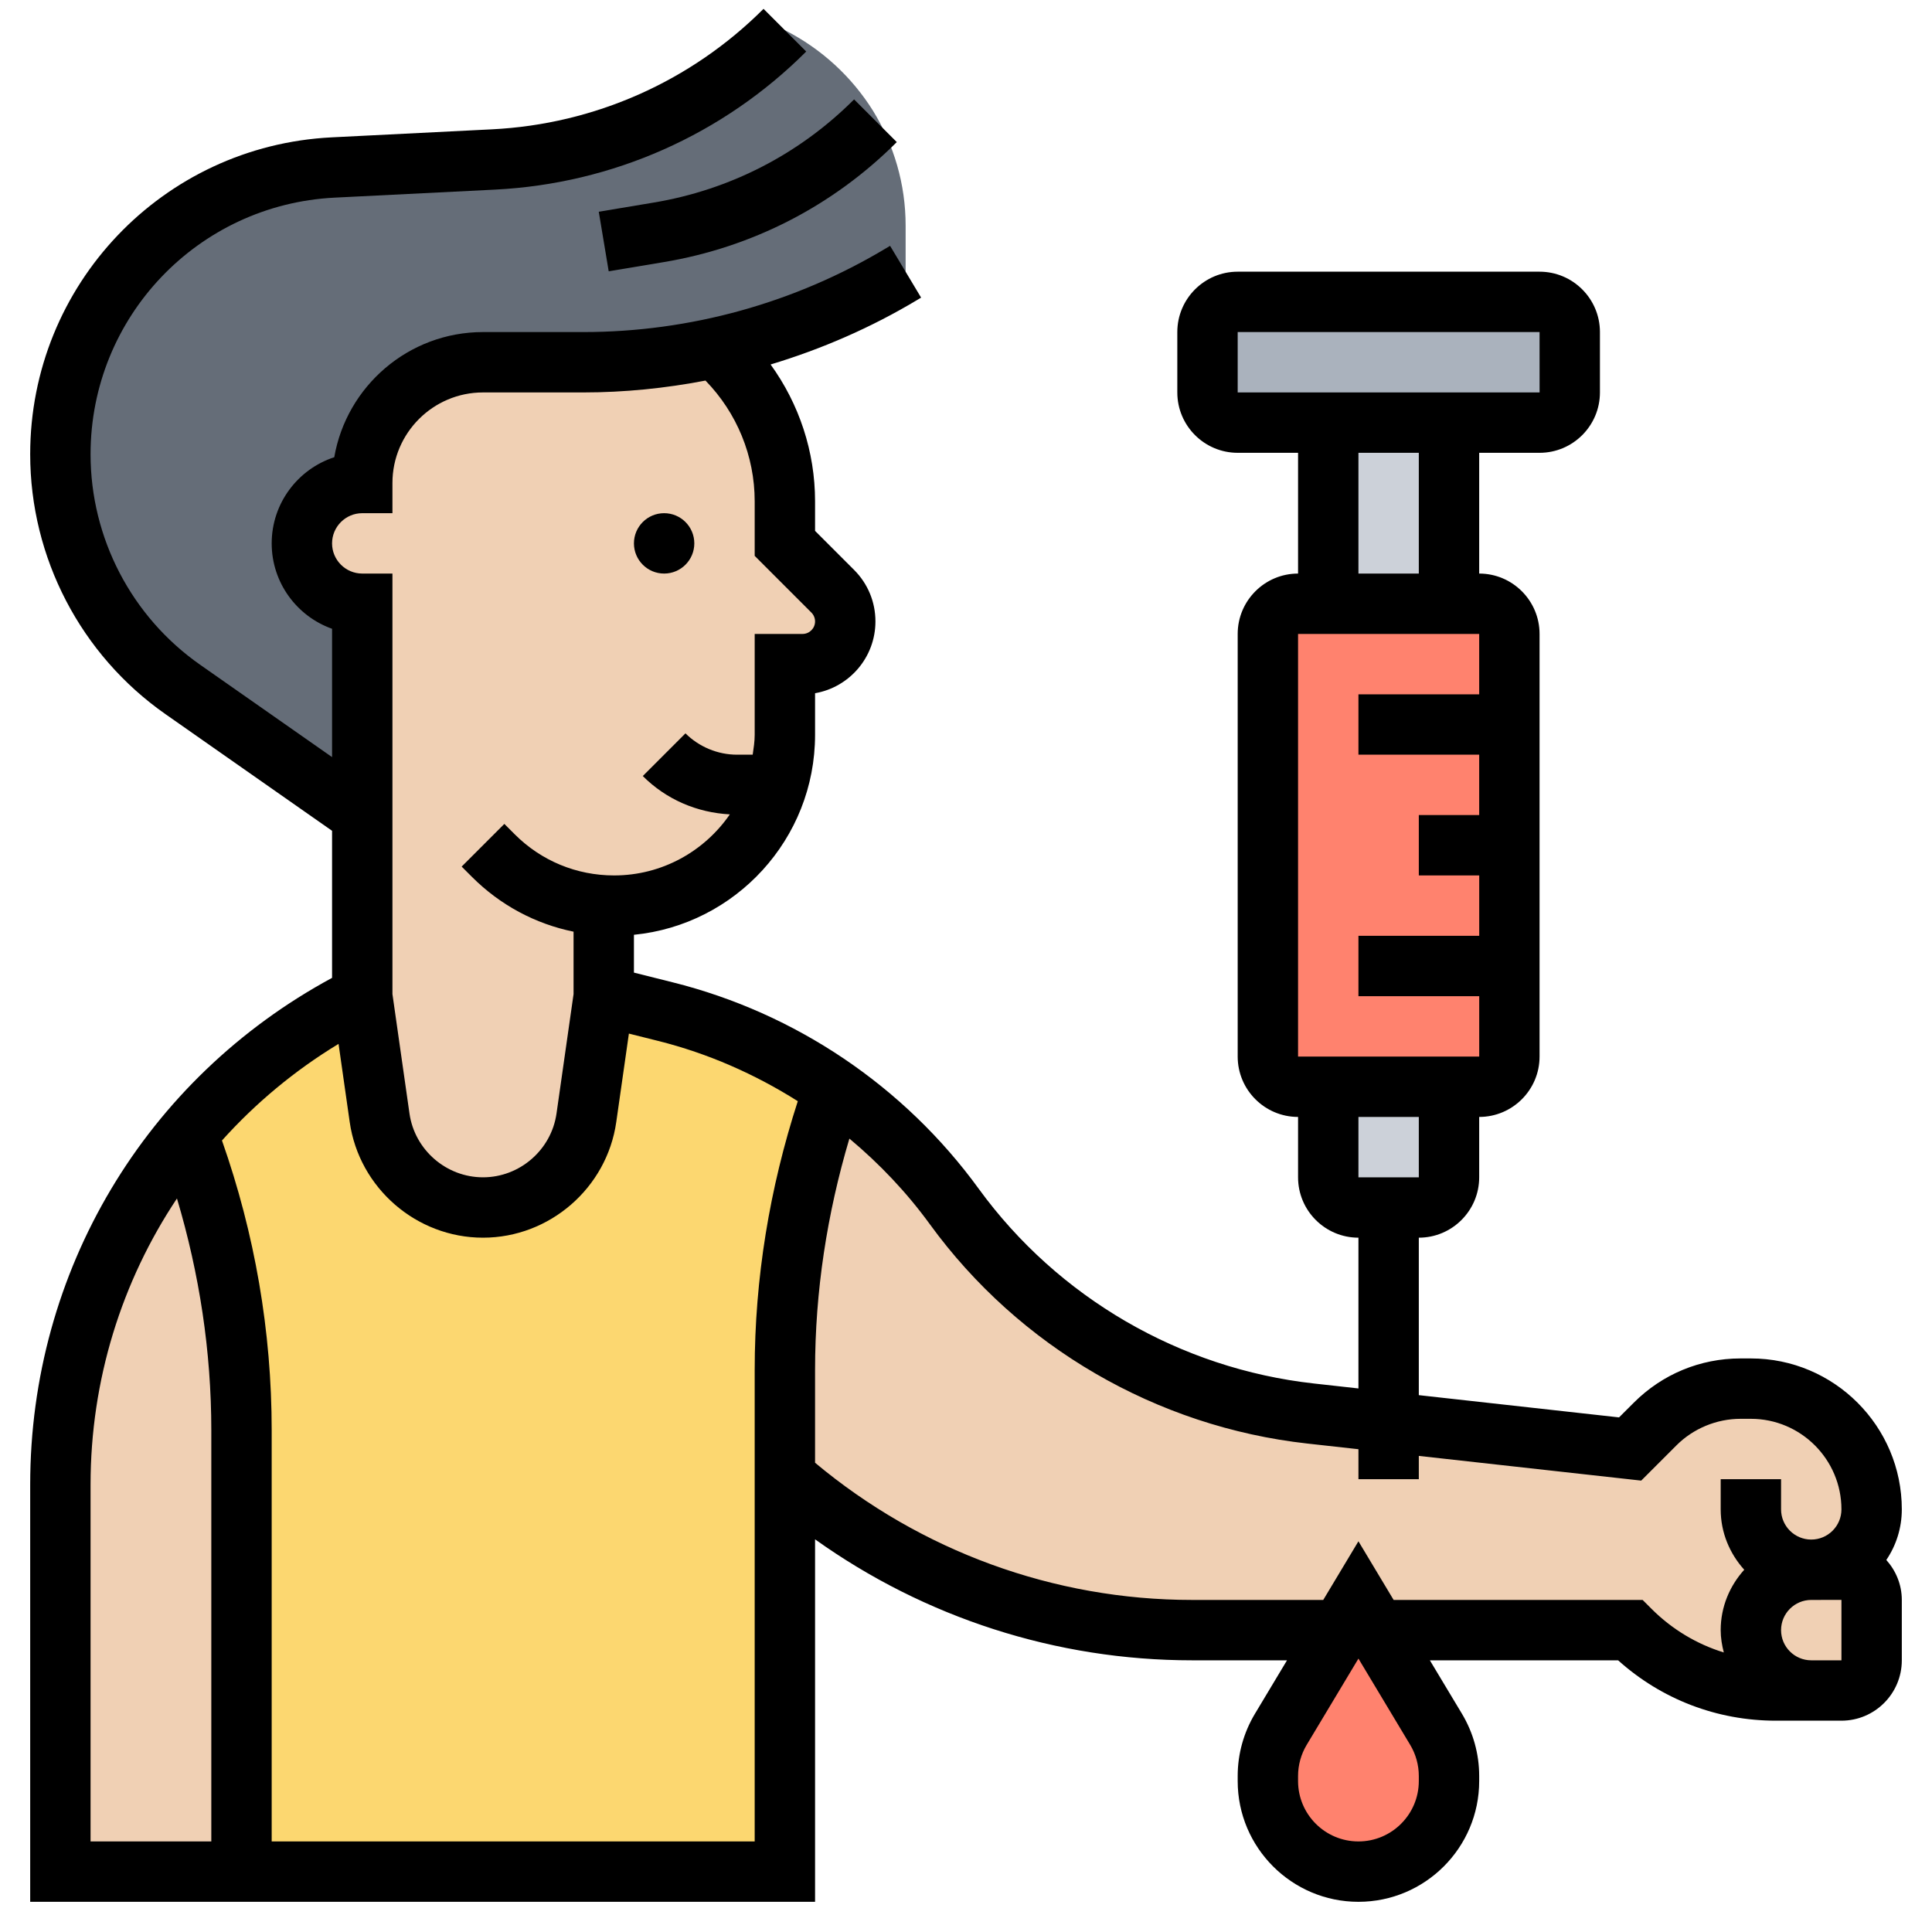
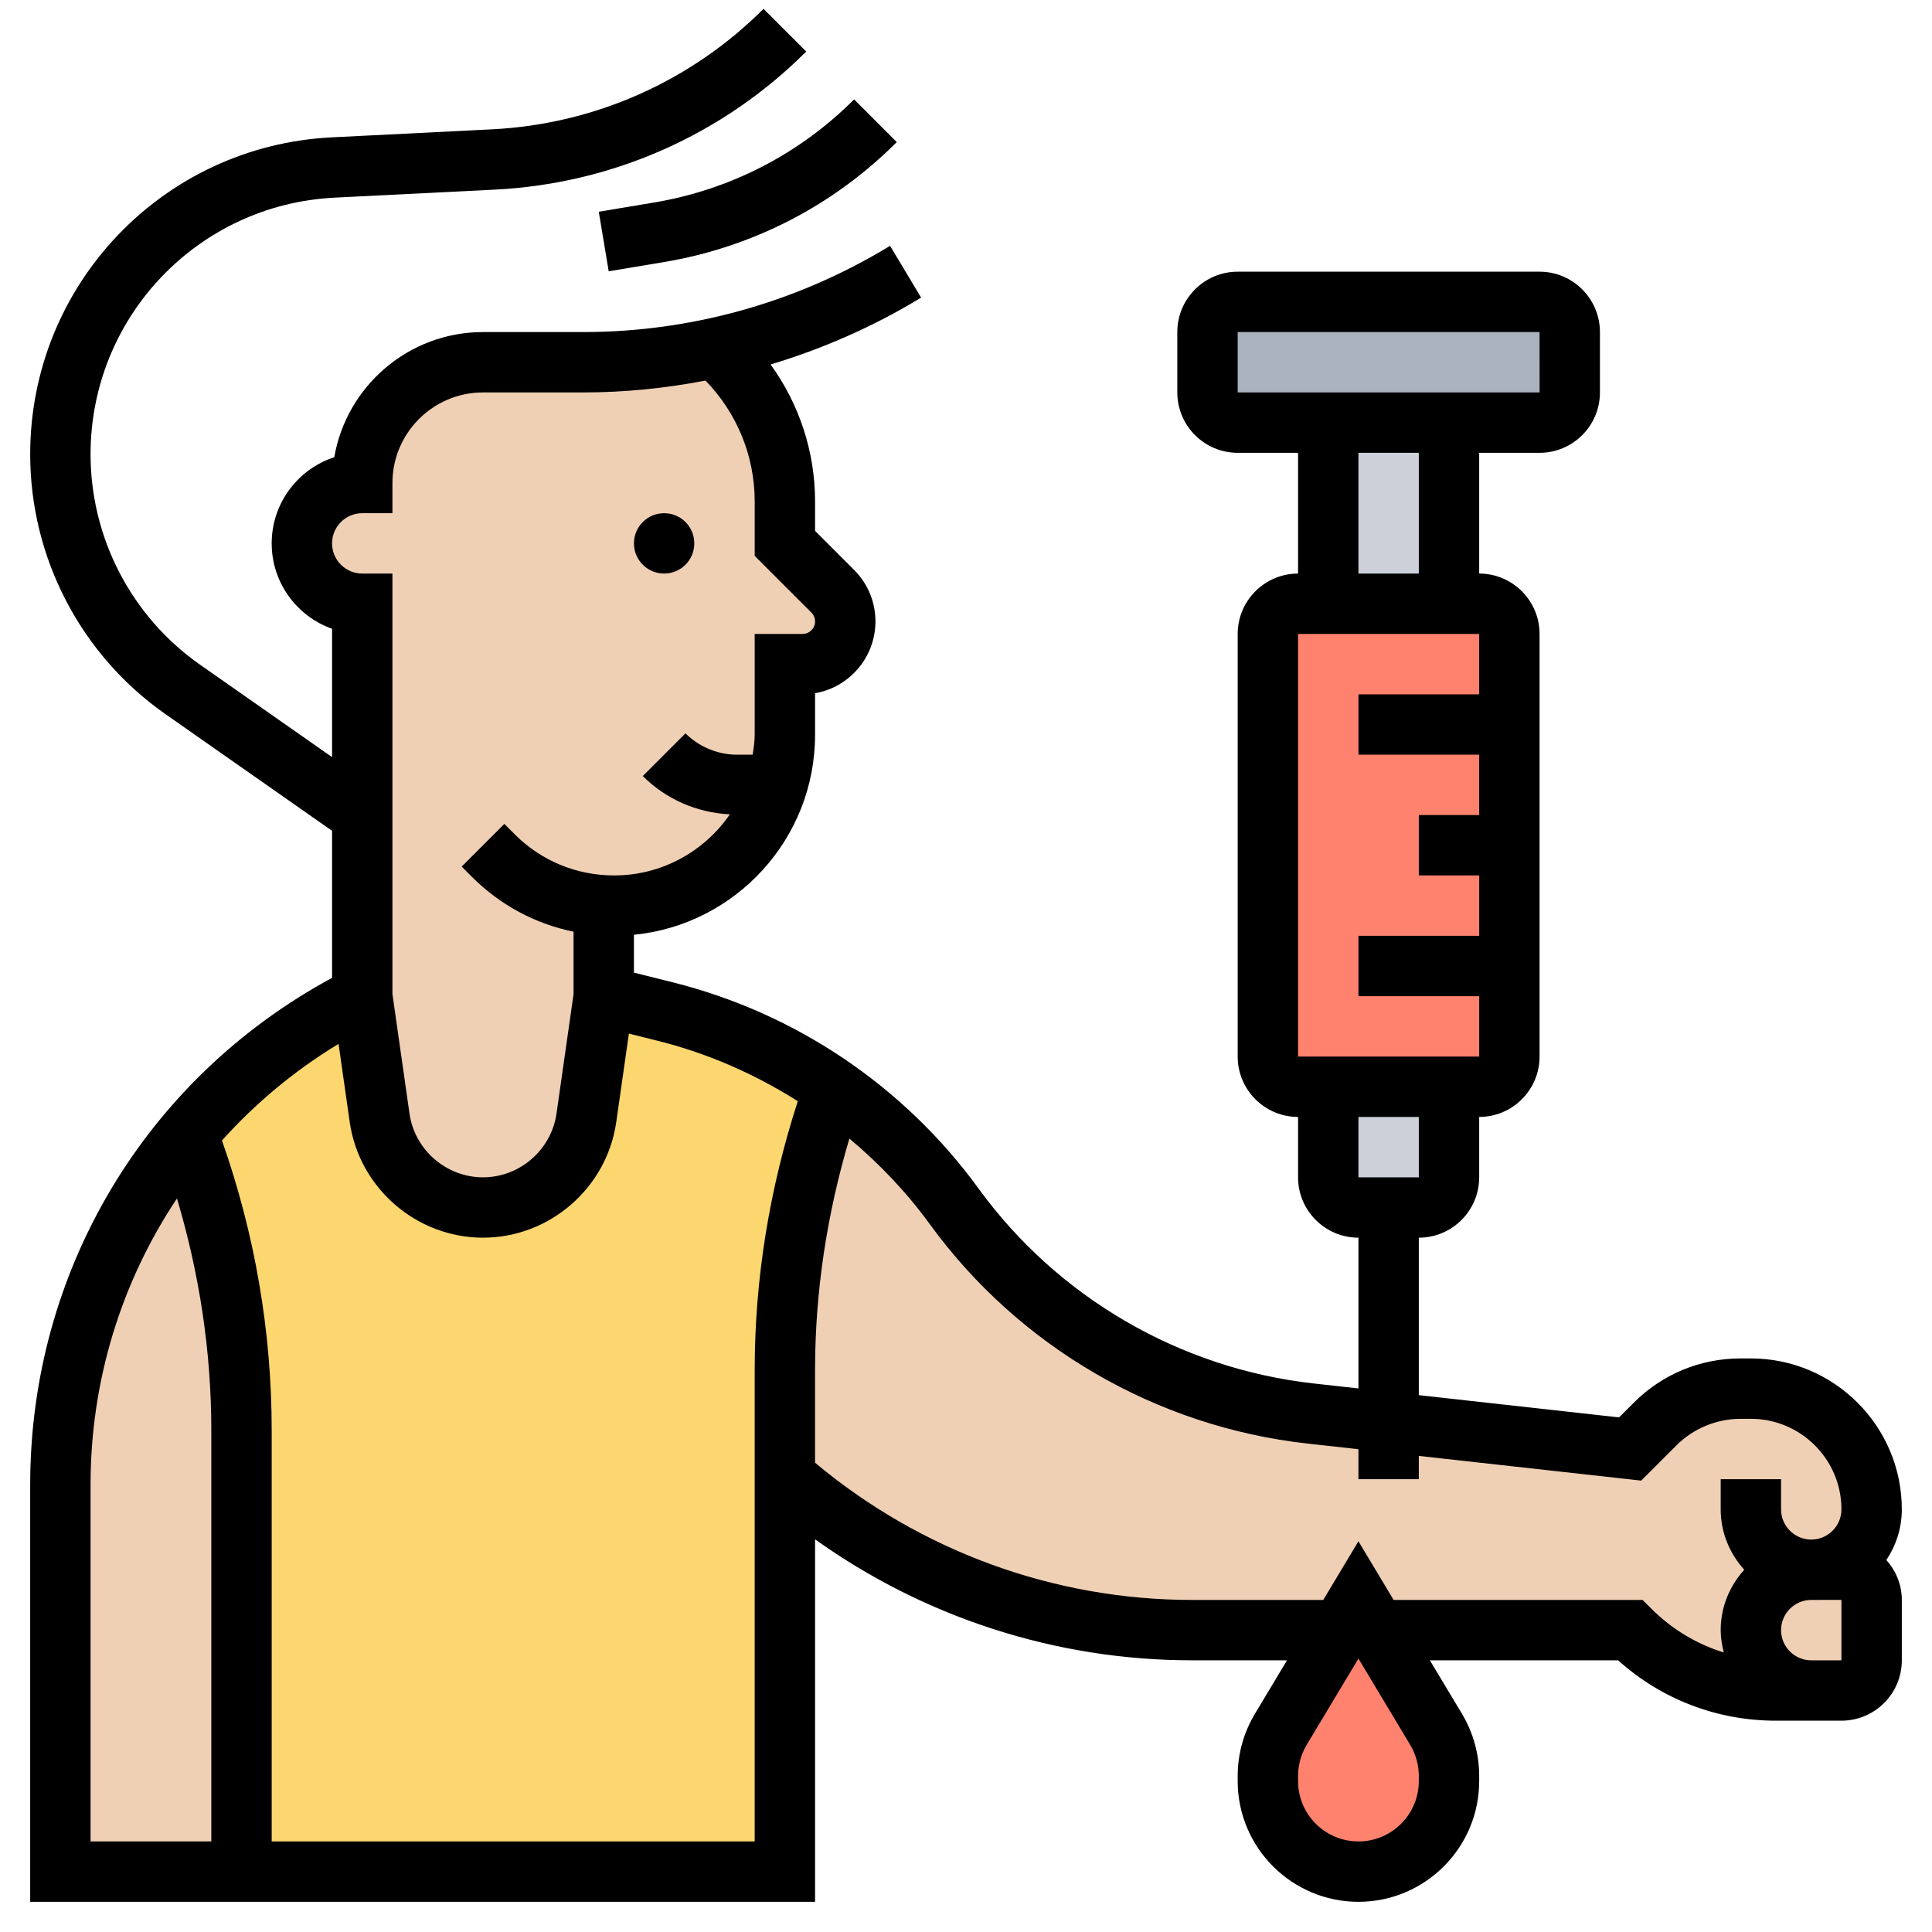
<svg xmlns="http://www.w3.org/2000/svg" id="_x33_0" enable-background="new 0 0 64 64" height="512" viewBox="0 0 64 64" width="512">
  <g>
    <g>
      <g>
        <path d="m27.61 36.04v.01c-1.07 3-1.61 6.15-1.61 9.34v3.54 13.07h-18v-14.61c0-3.36-.6-6.68-1.78-9.82 1.57-1.88 3.52-3.44 5.78-4.57l.58 4.03c.12.85.54 1.59 1.16 2.12.6.53 1.4.85 2.26.85 1.72 0 3.18-1.27 3.42-2.97l.58-4.03 2.04.51c2.01.5 3.89 1.36 5.57 2.53z" fill="#fcd770" />
      </g>
      <g>
-         <path d="m28.92 3.67c.69 1.12 1.08 2.43 1.08 3.8v1.53l-.13.08c-1.92 1.15-4.01 1.98-6.18 2.45-1.43.31-2.89.47-4.37.47h-3.32c-2.21 0-4 1.79-4 4-.55 0-1.05.22-1.41.59-.37.36-.59.86-.59 1.41s.22 1.05.59 1.41c.36.37.86.59 1.41.59v7l-5.94-4.16c-2.55-1.78-4.06-4.69-4.06-7.79 0-2.53.99-4.85 2.62-6.56 1.62-1.71 3.88-2.81 6.42-2.94l5.31-.27c3.64-.18 7.08-1.71 9.65-4.28 1.22.62 2.22 1.55 2.92 2.67z" fill="#656d78" />
-       </g>
+         </g>
      <g>
        <path d="m8 47.39v14.61h-6v-12.82c0-3.42.97-6.7 2.7-9.51.46-.74.96-1.44 1.52-2.1 1.18 3.14 1.78 6.46 1.78 9.82z" fill="#f0d0b4" />
      </g>
      <g>
        <path d="m62 53v2c0 .55-.45 1-1 1h-1c-1.1 0-2-.9-2-2 0-.55.22-1.05.59-1.41.36-.37.86-.59 1.41-.59h1c.55 0 1 .45 1 1z" fill="#f0d0b4" />
      </g>
      <g>
        <path d="m58 46c2.21 0 4 1.79 4 4 0 .55-.22 1.05-.59 1.41-.36.37-.86.59-1.41.59s-1.05.22-1.41.59c-.37.36-.59.86-.59 1.41 0 1.1.9 2 2 2h-1.17c-1.81 0-3.55-.72-4.83-2h-8.4l-.6-1-.6 1h-4.91c-4.98 0-9.77-1.81-13.49-5.07v-3.54c0-3.19.54-6.34 1.61-9.34 1.53 1.06 2.88 2.38 4 3.92 1.4 1.92 3.17 3.5 5.18 4.67s4.26 1.92 6.62 2.18l2.59.29 8 .89.83-.83c.75-.75 1.77-1.17 2.83-1.17z" fill="#f0d0b4" />
      </g>
      <g>
        <path d="m25.75 26c-.71 2.32-2.86 4-5.41 4-.11 0-.23 0-.34-.02v.01 3.01l-.58 4.03c-.24 1.7-1.7 2.97-3.42 2.97-.86 0-1.66-.32-2.26-.85-.62-.53-1.04-1.27-1.16-2.12l-.58-4.03v-6-7c-.55 0-1.05-.22-1.41-.59-.37-.36-.59-.86-.59-1.41s.22-1.05.59-1.41c.36-.37.86-.59 1.41-.59 0-2.21 1.79-4 4-4h3.32c1.48 0 2.94-.16 4.37-.47 1.46 1.27 2.31 3.11 2.31 5.08v1.39l1.59 1.59c.26.26.41.62.41 1 0 .78-.63 1.41-1.41 1.41h-.59v2.34c0 .58-.09 1.14-.25 1.66z" fill="#f0d0b4" />
      </g>
      <g>
        <path d="m52 11v2c0 .55-.45 1-1 1h-3-4-3c-.55 0-1-.45-1-1v-2c0-.55.45-1 1-1h10c.55 0 1 .45 1 1z" fill="#aab2bd" />
      </g>
      <g>
        <path d="m44 14h4v6h-4z" fill="#ccd1d9" />
      </g>
      <g>
        <path d="m48 36v3c0 .55-.45 1-1 1h-1-1c-.55 0-1-.45-1-1v-3z" fill="#ccd1d9" />
      </g>
      <g>
        <path d="m42 35v-14c0-.55.45-1 1-1h1 4 1c.55 0 1 .45 1 1v3 4 4 3c0 .55-.45 1-1 1h-1-4-1c-.55 0-1-.45-1-1z" fill="#ff826e" />
      </g>
      <g>
        <path d="m44.4 54 .6-1 .6 1 1.97 3.29c.28.46.43 1 .43 1.54v.17c0 .83-.34 1.58-.88 2.12s-1.29.88-2.12.88c-1.66 0-3-1.34-3-3v-.17c0-.54.15-1.08.43-1.54z" fill="#ff826e" />
      </g>
    </g>
    <g>
      <path d="m19.835 7.014.329 1.973 1.815-.303c2.945-.491 5.617-1.866 7.728-3.977l-1.414-1.414c-1.814 1.814-4.111 2.996-6.643 3.418z" />
      <path d="m63 50c0-2.757-2.243-5-5-5h-.343c-1.335 0-2.591.521-3.535 1.465l-.489.488-6.633-.737v-5.216c1.103 0 2-.897 2-2v-2c1.103 0 2-.897 2-2v-14c0-1.103-.897-2-2-2v-4h2c1.103 0 2-.897 2-2v-2c0-1.103-.897-2-2-2h-10c-1.103 0-2 .897-2 2v2c0 1.103.897 2 2 2h2v4c-1.103 0-2 .897-2 2v14c0 1.103.897 2 2 2v2c0 1.103.897 2 2 2v4.994l-1.475-.164c-4.433-.493-8.48-2.845-11.104-6.451-2.466-3.393-6.066-5.821-10.136-6.838l-1.285-.322v-1.253c3.363-.331 6-3.175 6-6.623v-1.379c1.135-.197 2-1.188 2-2.378 0-.645-.251-1.251-.707-1.707l-1.293-1.293v-.98c0-1.645-.527-3.225-1.473-4.532 1.693-.511 3.327-1.22 4.856-2.137l.13-.078-1.028-1.716-.131.079c-3.029 1.817-6.499 2.778-10.033 2.778h-3.321c-2.466 0-4.521 1.795-4.927 4.146-1.202.392-2.073 1.523-2.073 2.854 0 1.304.836 2.416 2 2.829v4.251l-4.37-3.059c-2.273-1.591-3.63-4.198-3.63-6.973 0-4.54 3.552-8.274 8.086-8.501l5.314-.266c3.892-.195 7.552-1.819 10.307-4.574l-1.414-1.414c-2.404 2.403-5.597 3.821-8.993 3.991l-5.313.266c-5.6.28-9.987 4.891-9.987 10.498 0 3.427 1.676 6.646 4.484 8.611l5.516 3.862v4.872c-6.185 3.342-10 9.718-10 16.788v13.819h26v-12.008c3.629 2.593 7.987 4.008 12.485 4.008h3.149l-1.064 1.773c-.373.623-.57 1.333-.57 2.058v.169c0 2.206 1.794 4 4 4s4-1.794 4-4v-.169c0-.725-.197-1.436-.57-2.059l-1.064-1.772h6.236c1.438 1.293 3.278 2 5.227 2h1.171 1c1.103 0 2-.897 2-2v-2c0-.51-.198-.971-.513-1.324.324-.479.513-1.056.513-1.676zm-51-33h1v-1c0-1.654 1.346-3 3-3h3.321c1.365 0 2.719-.138 4.049-.393 1.039 1.066 1.63 2.496 1.63 3.998v1.809l1.879 1.879c.077.077.121.184.121.293 0 .228-.186.414-.414.414h-1.586v3.343c0 .225-.035.44-.066.657h-.52c-.635 0-1.258-.258-1.707-.707l-1.414 1.414c.777.777 1.795 1.212 2.884 1.27-.84 1.22-2.244 2.023-3.834 2.023-1.244 0-2.414-.484-3.293-1.364l-.343-.343-1.414 1.414.343.343c.934.934 2.098 1.555 3.364 1.813v2.067l-.565 3.958c-.173 1.205-1.219 2.112-2.435 2.112s-2.262-.907-2.435-2.111l-.565-3.959v-13.93h-1c-.551 0-1-.449-1-1s.449-1 1-1zm-5 44h-4v-11.819c0-3.462 1.03-6.733 2.862-9.48.744 2.494 1.138 5.067 1.138 7.684zm18-15.615v15.615h-16v-13.615c0-3.285-.558-6.512-1.647-9.605 1.108-1.233 2.402-2.315 3.862-3.2l.37 2.592c.313 2.182 2.21 3.828 4.415 3.828s4.102-1.646 4.414-3.828l.419-2.933.966.242c1.651.413 3.208 1.099 4.629 1.997-.933 2.881-1.428 5.871-1.428 8.907zm22-6.385h-2v-2h2zm-6-26v-2h10l.001 2zm6 2v4h-2v-4zm-4 20v-14h6v2h-4v2h4v2h-2v2h2.001v2h-4.001v2h4.001v2zm4 24c0 1.103-.897 2-2 2s-2-.897-2-2v-.169c0-.362.099-.719.285-1.029l1.715-2.859 1.714 2.857c.187.312.286.669.286 1.031zm14-4h-1c-.551 0-1-.448-1-1s.449-1 1-1l1-.001zm-1-4c-.551 0-1-.448-1-1v-1h-2v1c0 .771.301 1.468.78 2-.48.532-.78 1.229-.78 2 0 .257.042.502.103.74-.895-.276-1.715-.766-2.396-1.447l-.293-.293h-8.248l-1.166-1.943-1.166 1.943h-4.349c-4.574 0-8.984-1.619-12.485-4.545v-3.07c0-2.608.397-5.177 1.137-7.668.994.831 1.895 1.778 2.666 2.838 2.954 4.061 7.51 6.708 12.501 7.264l1.696.188v.993h2v-.771l7.367.818 1.168-1.168c.559-.559 1.332-.879 2.122-.879h.343c1.654 0 3 1.346 3 3 0 .552-.449 1-1 1z" />
      <circle cx="22" cy="18" r="1" />
    </g>
  </g>
</svg>